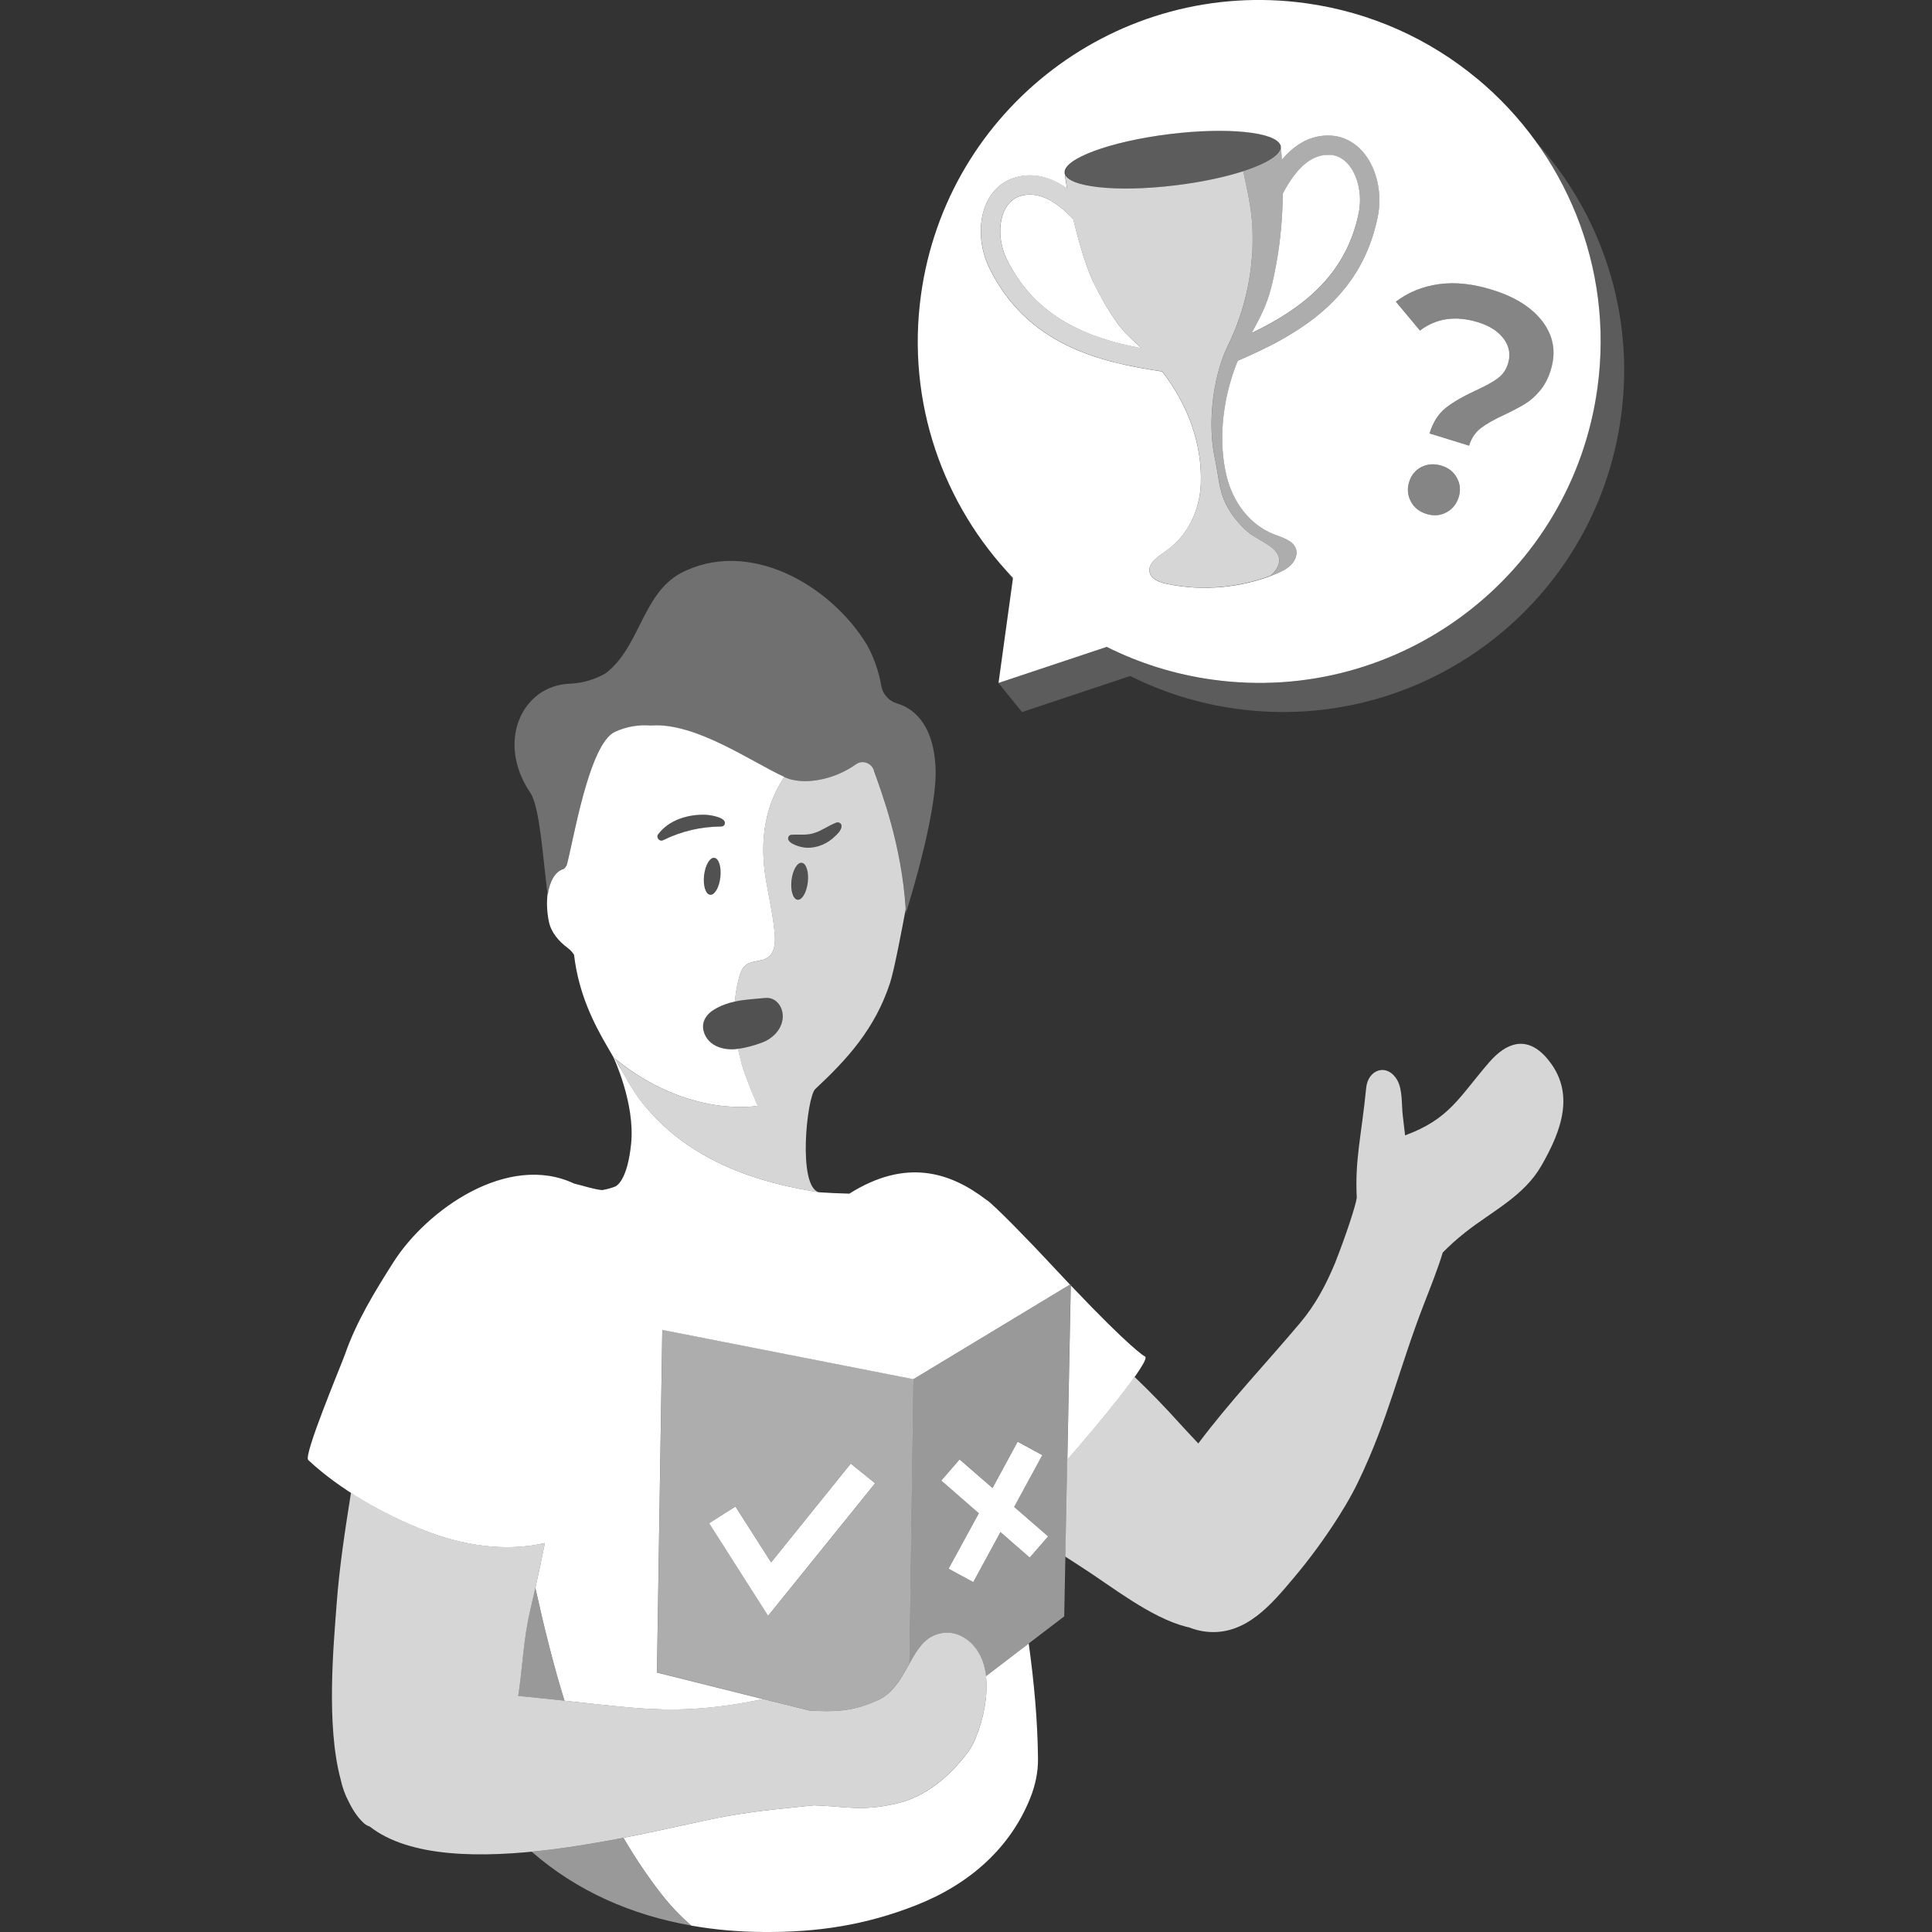
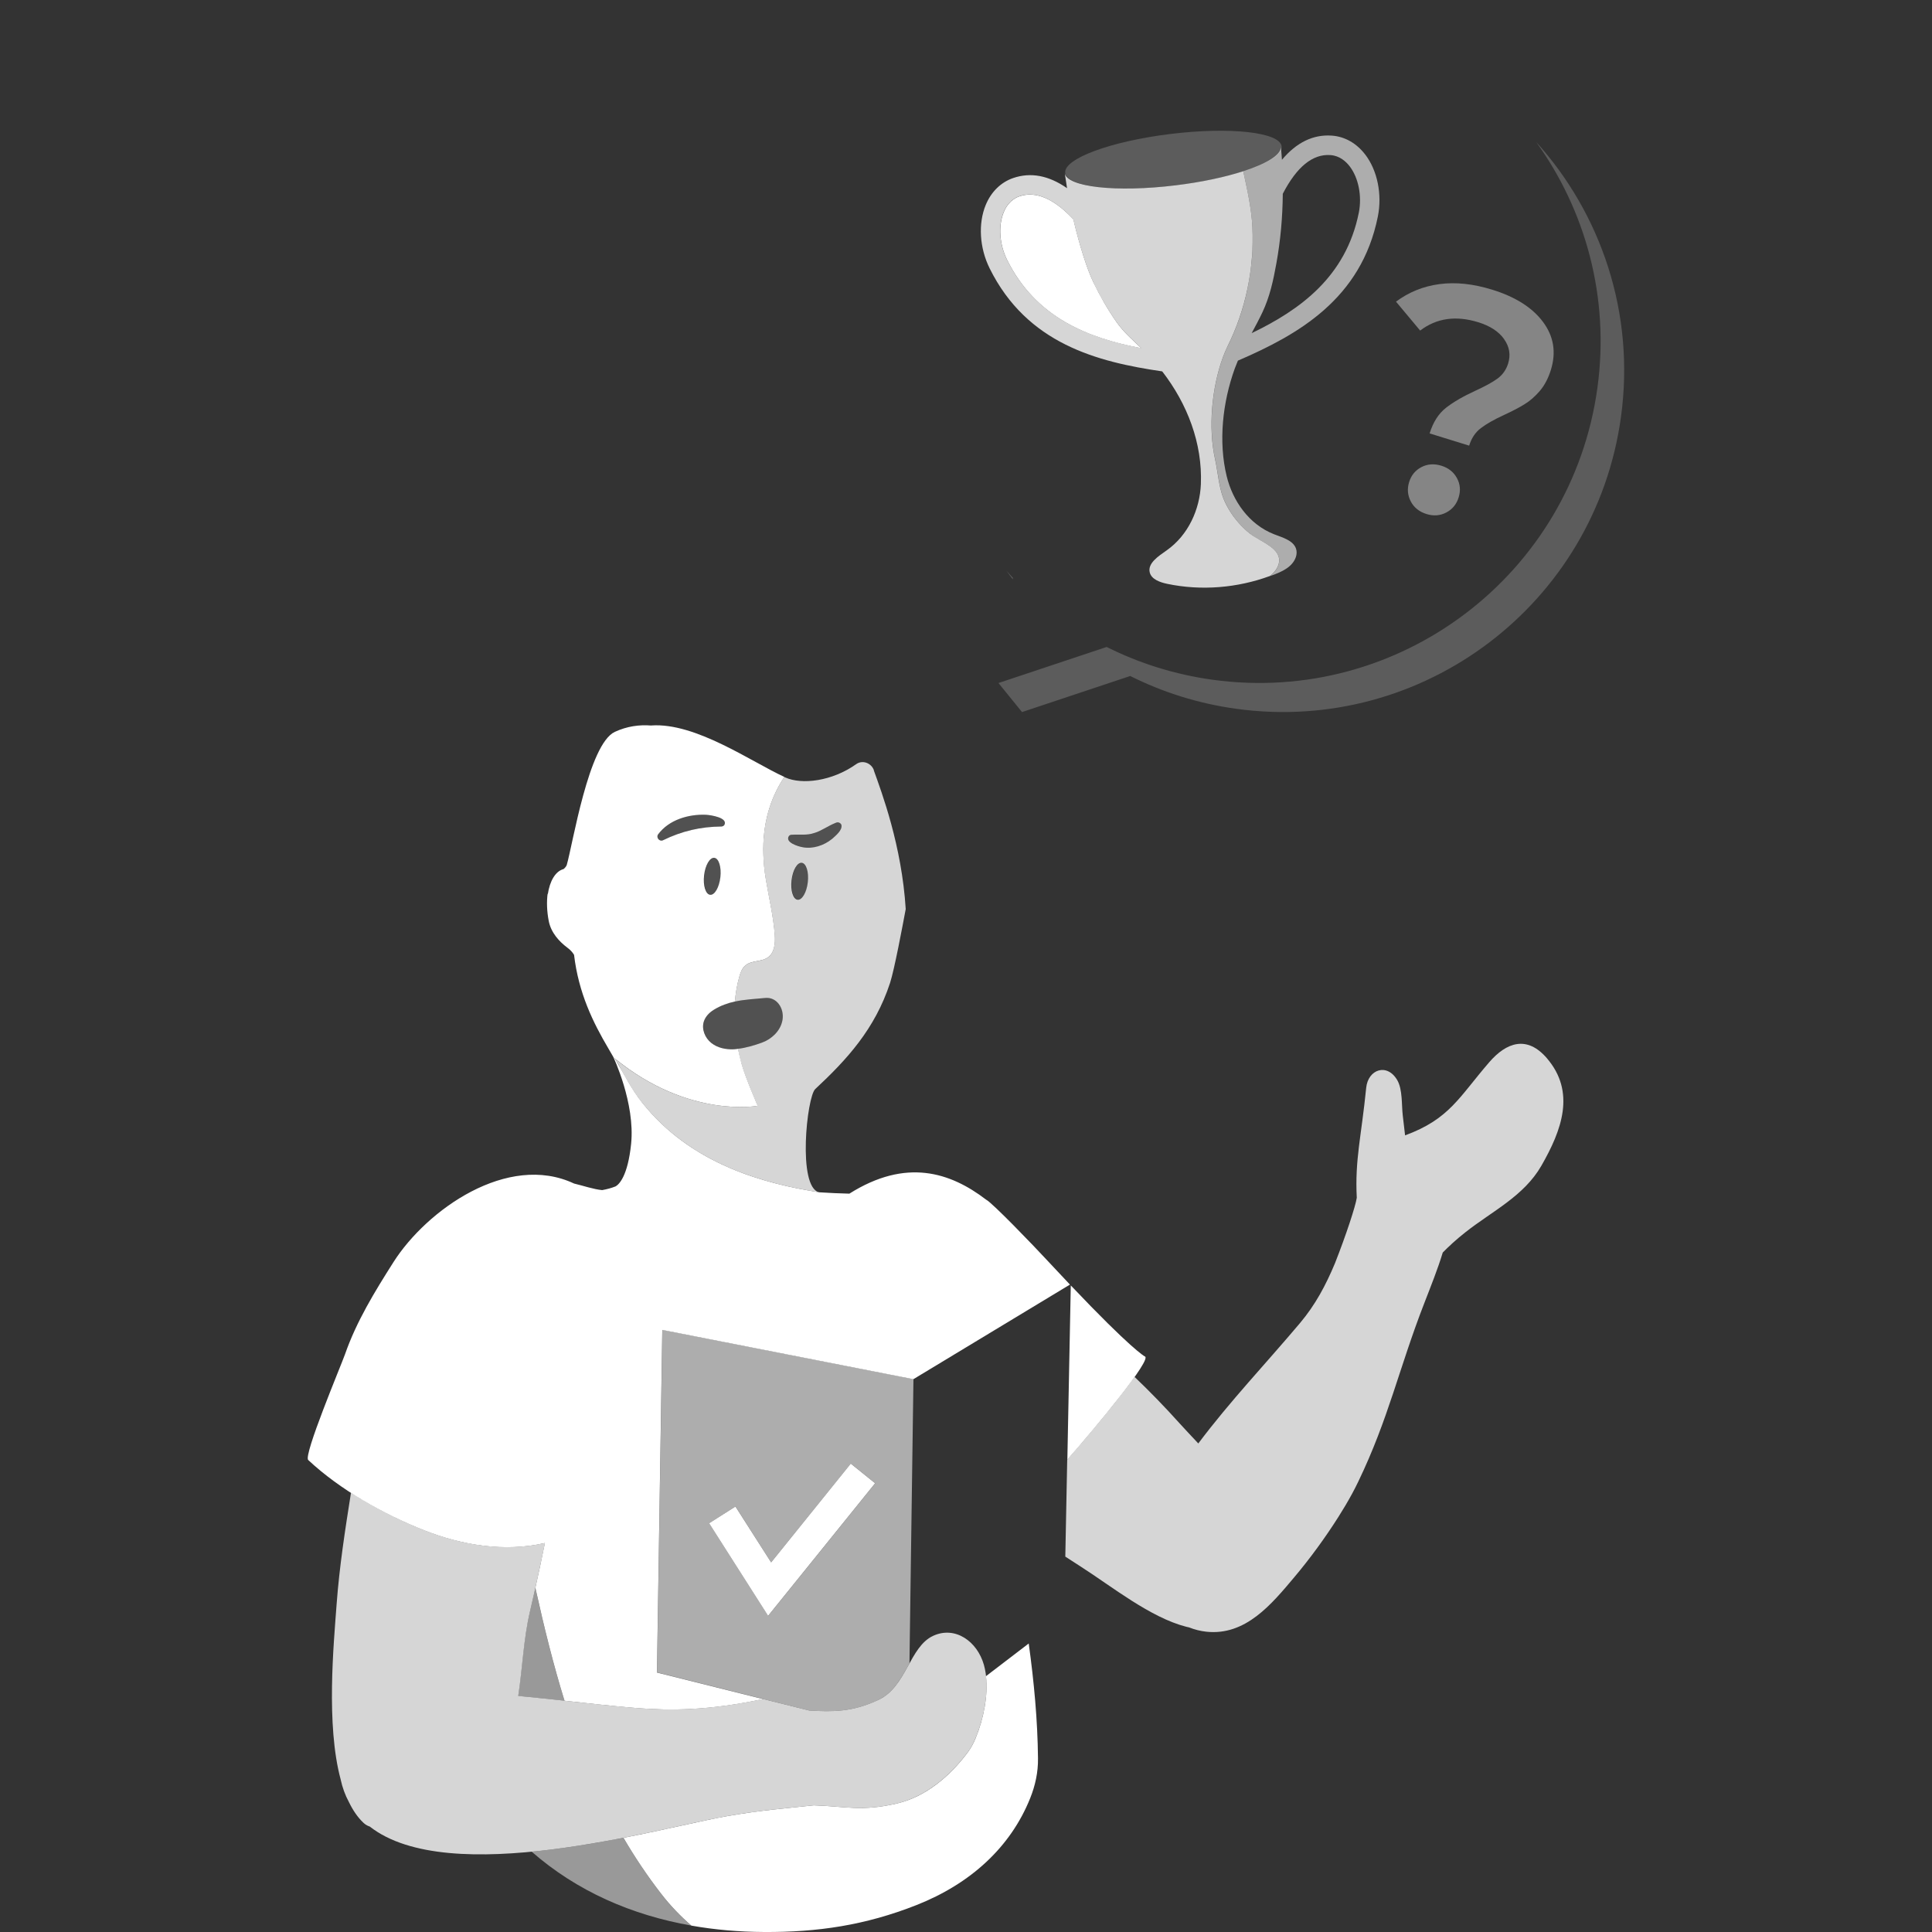
<svg xmlns="http://www.w3.org/2000/svg" viewBox="0 0 300 300">
  <rect x="0" y="0" width="300" height="300" fill="#333333" stroke="none" />
  <g fill="#fff">
-     <path d="m 85.05 138.88 c .31 -2.06 1.18 -3.58 2.44 -3.93 .07 -.02 .43 -.39 .5 -.62 .94 -3.22 3.4 -18.81 7.48 -20.69 1.89 -.87 3.77 -1.13 5.66 -.98 6.96 -.48 15.72 5.77 20.8 8.06 2.6 1.17 7.29 .59 11.03 -2.07 .97 -.69 2.34 -.17 2.74 .95 1.25 3.5 4.43 11.94 4.98 21.96 0 0 -.03 .18 -.09 .49 1.11 -3.54 5.01 -16.55 4.68 -22.93 -.36 -7.01 -3.69 -9.21 -5.98 -9.89 -1.26 -.37 -2.21 -1.41 -2.44 -2.71 -.39 -2.26 -1.14 -4.4 -2.21 -6.36 -5.75 -9.48 -18.56 -16.67 -28.99 -11.13 -5.9 3.23 -6.29 11.43 -11.58 15.5 -1.68 .99 -3.63 1.56 -5.66 1.64 -7.33 .3 -11.44 8.99 -6.06 16.94 1.48 2.18 1.95 10.19 2.68 15.77 z" opacity=".3" />
    <path d="m 135.7 119.6 c -.4 -1.12 -1.77 -1.64 -2.74 -.95 -3.74 2.66 -8.43 3.24 -11.03 2.07 -.05 -.02 -.1 -.05 -.15 -.07 -2.29 3.46 -4.12 8.5 -2.85 16.01 .48 2.85 1.16 5.67 1.37 8.56 .09 1.26 -.04 2.72 -1.07 3.45 -1.01 .71 -2.5 .44 -3.46 1.22 -.54 .44 -.79 1.13 -.98 1.79 -.36 1.26 -.57 2.55 -.68 3.84 1.51 -.33 3.07 -.4 4.72 -.56 1.78 -.17 2.94 1.58 2.69 3.34 -.01 .09 -.03 .17 -.05 .26 -.33 1.55 -1.66 2.8 -3.16 3.34 -1.2 .43 -2.46 .81 -3.73 .96 .16 .8 .34 1.6 .57 2.38 .63 2.23 2.49 6.47 2.49 6.47 s -10.69 2.02 -22.16 -7.33 c .42 .64 .76 1.26 1.07 1.88 1.01 1.81 1.87 3.34 3.13 4.92 7.74 9.77 19.32 12.66 27.52 13.96 -3.4 -.78 -1.91 -14.82 -.61 -16.03 4.88 -4.55 9.27 -9.3 11.62 -16.49 .67 -2.06 1.95 -8.88 2.43 -11.46 -.61 -9.84 -3.72 -18.1 -4.96 -21.55 z m -10.26 17.38 c -.18 1.59 -.89 2.81 -1.59 2.73 s -1.12 -1.43 -.94 -3.01 c .18 -1.59 .89 -2.81 1.59 -2.73 s 1.12 1.43 .94 3.02 z m 3.73 -6.69 c -1.2 .98 -2.94 1.57 -4.51 1.27 -.74 -.12 -2.82 -.76 -2.15 -1.75 .11 -.13 .26 -.19 .42 -.19 1.29 -.08 2.36 .13 3.53 -.28 1.07 -.3 2.05 -1.08 3.38 -1.6 .32 -.13 .69 .03 .82 .35 .17 .85 -.91 1.67 -1.48 2.2 z" opacity=".8" />
    <path d="m 101.14 112.66 c -1.89 -.15 -3.77 .11 -5.66 .98 -4.08 1.88 -6.54 17.47 -7.48 20.69 -.07 .23 -.44 .61 -.5 .62 -1.26 .34 -2.14 1.87 -2.44 3.93 -.01 -.05 -.01 -.11 -.02 -.16 -.17 1.29 -.13 2.77 .17 4.3 .36 1.83 1.63 3.19 2.91 4.15 .48 .35 .79 .72 1.02 1.1 .7 5.93 2.95 10.51 5.35 14.57 .28 .47 .54 .92 .8 1.38 l .21 .16 c 11.47 9.36 22.16 7.33 22.16 7.33 s -1.86 -4.24 -2.49 -6.47 c -.22 -.78 -.4 -1.58 -.57 -2.38 -.21 .02 -.41 .06 -.62 .07 -1.25 .06 -2.55 -.2 -3.53 -.98 s -1.54 -2.14 -1.16 -3.33 c .25 -.77 .84 -1.38 1.53 -1.81 1.08 -.67 2.18 -1.05 3.3 -1.3 .11 -1.3 .32 -2.58 .68 -3.84 .19 -.67 .44 -1.36 .98 -1.79 .96 -.78 2.45 -.5 3.46 -1.22 1.03 -.73 1.16 -2.19 1.07 -3.45 -.21 -2.88 -.89 -5.71 -1.37 -8.56 -.95 -5.63 -.16 -9.87 1.26 -13.1 .47 -1.08 1.02 -2.04 1.59 -2.91 -5.11 -2.34 -13.76 -8.47 -20.65 -7.99 z m 10.72 23.55 c -.18 1.59 -.89 2.81 -1.59 2.73 s -1.12 -1.43 -.94 -3.01 .89 -2.81 1.59 -2.73 1.12 1.43 .94 3.02 z m -2.2 -9.69 c .73 .05 3.38 .44 2.83 1.56 -.1 .16 -.27 .25 -.45 .26 -3.26 .03 -6.15 .7 -9.1 2.14 -.55 .25 -1.1 -.44 -.75 -.92 1.68 -2.27 4.73 -3.16 7.46 -3.04 z" />
    <path d="m 112.04 128.34 c -3.26 .03 -6.15 .7 -9.1 2.14 -.55 .25 -1.1 -.44 -.75 -.92 1.68 -2.27 4.73 -3.16 7.46 -3.04 .73 .05 3.38 .44 2.83 1.56 -.1 .16 -.27 .25 -.45 .26 z" opacity=".15" />
    <path d="m 122.94 129.62 c 1.29 -.08 2.36 .13 3.53 -.28 1.07 -.3 2.05 -1.08 3.38 -1.6 .32 -.13 .69 .03 .82 .35 .17 .85 -.91 1.67 -1.48 2.2 -1.2 .98 -2.94 1.57 -4.51 1.27 -.74 -.12 -2.82 -.76 -2.15 -1.75 .11 -.13 .26 -.19 .42 -.19 z" opacity=".15" />
    <ellipse cx="124.18" cy="136.84" opacity=".15" rx="2.89" ry="1.27" transform="matrix(.112 -.994 .994 .112 -25.71 244.92)" />
    <ellipse cx="110.58" cy="136.06" opacity=".15" rx="2.89" ry="1.27" transform="matrix(.112 -.994 .994 .112 -37 230.71)" />
    <path d="m 121.5 158.55 c -.33 1.55 -1.66 2.8 -3.16 3.34 -1.39 .5 -2.86 .95 -4.35 1.03 -1.25 .06 -2.55 -.2 -3.53 -.98 s -1.54 -2.14 -1.16 -3.33 c .25 -.77 .84 -1.38 1.53 -1.81 2.54 -1.58 5.14 -1.58 8.02 -1.86 1.78 -.17 2.94 1.58 2.69 3.35 -.01 .09 -.03 .17 -.05 .26 z" opacity=".15" />
    <path d="m 102.69 294.11 c -2.2 -2.84 -4.13 -5.75 -5.89 -8.74 -4.5 .88 -9.4 1.69 -14.24 2.16 7.06 6.17 15.57 9.85 24.78 11.47 -1.66 -1.43 -3.21 -3.02 -4.66 -4.9 z" opacity=".5" />
    <path d="m 82.28 250.25 c -1 4.25 -1.17 8.75 -1.82 13.1 2.34 .22 4.77 .47 7.2 .74 -1.71 -5.48 -3.16 -11.31 -4.53 -17.53 -.28 1.24 -.56 2.47 -.85 3.7 z" opacity=".5" />
    <path d="m 165.74 226.65 c 4.47 -5.07 13.29 -15.71 12.02 -16.03 -.06 -.02 -2.11 -1.14 -11.49 -11.02 z" />
    <path d="m 153.1 260.27 c .34 3.01 -.35 6.58 -1.61 9.64 -.32 .79 -.71 1.5 -1.15 2.1 -2.75 3.73 -6.57 7 -11.09 8.04 -5.53 1.28 -7.97 .43 -12.88 .28 -3.62 .41 -8.06 .71 -13.7 1.72 -3.52 .63 -9.27 2.04 -15.86 3.32 1.75 2.99 3.69 5.9 5.89 8.74 1.45 1.87 3 3.46 4.66 4.9 3.66 .65 7.43 .97 11.27 .99 8.3 .05 15.72 -1.04 23.68 -4.18 8.41 -3.32 14.6 -8.99 17.65 -16.58 .8 -1.99 1.25 -4.06 1.22 -6.21 -.06 -5.94 -.62 -11.89 -1.44 -17.83 l -6.63 5.07 z" />
    <path d="m 141.83 214.16 l 24.31 -14.69 c -1.07 -1.13 -2.24 -2.37 -3.51 -3.74 -2.13 -2.3 -8.57 -8.99 -9.51 -9.45 -5.56 -4.25 -12.43 -6.48 -21.23 -.93 -.86 -.03 -2.32 -.08 -2.32 -.08 l -2.36 -.13 c -8.21 -1.3 -19.79 -4.19 -27.52 -13.96 -1.66 -2.1 -2.63 -4.12 -4.2 -6.8 l -.26 -.26 s 3.42 7.17 2.77 13.5 c -.52 5.03 -1.88 6.3 -2.41 6.6 -.65 .26 -1.35 .45 -2.09 .58 -1.35 -.13 -2.89 -.67 -4.36 -1.02 -10.3 -4.84 -22.87 4.07 -28.04 12.2 -2.9 4.56 -5.76 9.23 -7.53 14.32 -.58 1.65 -6.5 15.71 -5.71 16.41 4.91 4.6 11.68 8.41 17.96 10.9 5.93 2.35 12.54 3.42 18.75 2 l .04 -.01 c -.47 2.33 -.96 4.65 -1.48 6.96 1.38 6.23 2.83 12.05 4.53 17.53 3.93 .43 7.83 .87 11.24 1.14 5.26 .42 11.25 .38 19.59 -1.4 l -16.48 -4.12 .83 -53.2 z" />
-     <path d="m 162.75 238.57 l -5.27 -4.58 4.37 -8.04 -3.83 -2.08 -3.9 7.19 -5.11 -4.44 -2.85 3.28 5.83 5.08 -4.69 8.61 3.83 2.08 4.22 -7.77 4.54 3.96 z" />
    <path d="m 119.27 250.91 l -9.16 -14.38 4.09 -2.6 5.54 8.68 12.37 -15.34 3.78 3.05 z" />
    <path d="m 152.78 258.52 c -1.03 -3.65 -4.47 -6.1 -7.9 -4.5 -3.65 1.7 -4.13 7.88 -8.44 9.92 -4.07 1.93 -7.19 1.88 -10.78 1.67 l -7.17 -1.79 c -8.34 1.78 -14.34 1.82 -19.59 1.4 -5.51 -.44 -12.3 -1.31 -18.43 -1.88 .66 -4.34 .82 -8.85 1.82 -13.1 .82 -3.51 1.6 -7.07 2.33 -10.65 l -.04 .01 c -6.21 1.41 -12.82 .35 -18.75 -2 -3.77 -1.5 -7.71 -3.48 -11.33 -5.81 -.91 5.74 -1.8 11.48 -2.23 17.29 -.46 6.27 -1.66 18.71 .62 27.21 .28 1.29 .7 2.44 1.26 3.48 .62 1.28 1.36 2.4 2.27 3.26 .3 .29 .64 .48 1 .6 12.34 9.66 44.41 .37 55.24 -1.58 5.64 -1.01 10.08 -1.31 13.7 -1.72 4.91 .15 7.35 1 12.88 -.28 4.52 -1.05 8.33 -4.31 11.09 -8.04 .45 -.6 .83 -1.32 1.15 -2.1 1.51 -3.68 2.23 -8.09 1.3 -11.39 z" opacity=".8" />
    <path d="m 240.21 164.33 c -3.1 -3.61 -6.29 -2.48 -8.97 .62 -4.72 5.47 -6.17 8.81 -13.06 11.35 -.12 -1.03 -.24 -2.06 -.36 -3.09 -.19 -1.62 -.02 -4.02 -.84 -5.46 -1.57 -2.74 -4.56 -1.72 -4.84 1.18 -.75 7.54 -1.77 11.15 -1.46 17.06 -.2 1.33 -1.66 5.78 -3.38 10.15 -1.44 3.45 -3.05 6.47 -5.44 9.31 -5.31 6.3 -10.87 12.13 -15.79 18.69 -1.08 -1.16 -2.08 -2.21 -2.91 -3.13 -2.31 -2.57 -4.62 -4.94 -6.99 -7.21 -2.57 3.62 -7.48 9.47 -10.45 12.85 l .37 -18.98 -.67 34.04 2.46 1.59 c 4.73 3.03 10.76 7.88 16.31 9.3 .15 .04 .3 .06 .44 .1 .86 .34 1.76 .57 2.68 .67 6.11 .66 10.15 -4.28 13.69 -8.49 2.41 -2.86 4.81 -6.15 6.81 -9.31 .38 -.6 .75 -1.2 1.1 -1.79 .76 -1.28 1.43 -2.52 1.98 -3.67 4.73 -9.81 6.32 -17.59 10.27 -27.75 1.03 -2.66 2.1 -5.32 2.87 -7.87 .91 -.92 2 -1.95 3.51 -3.14 4.15 -3.28 9.09 -5.61 11.8 -10.33 3.16 -5.5 5.38 -11.44 .85 -16.71 z" opacity=".8" />
-     <path d="m 141.83 214.16 l -.62 44.14 c 1 -1.81 2.01 -3.5 3.66 -4.27 3.44 -1.6 6.87 .85 7.9 4.5 .16 .55 .25 1.14 .32 1.75 l 12.16 -9.29 1.01 -51.59 -24.44 14.77 z m 18.06 27.7 l -4.54 -3.96 -4.22 7.77 -3.82 -2.08 4.68 -8.62 -5.83 -5.08 2.86 -3.28 5.1 4.44 3.91 -7.19 3.82 2.08 -4.37 8.04 5.27 4.59 -2.86 3.28 z" opacity=".5" />
-     <path d="m 118.49 263.82 l 7.17 1.79 c 3.59 .21 6.71 .26 10.78 -1.67 2.35 -1.12 3.56 -3.47 4.78 -5.66 l .62 -44.14 -38.99 -7.65 -.83 53.2 16.48 4.12 z m -4.28 -29.89 l 5.53 8.68 12.38 -15.34 3.78 3.05 -16.62 20.59 -9.16 -14.38 4.09 -2.61 z" opacity=".6" />
+     <path d="m 118.49 263.82 l 7.17 1.79 c 3.59 .21 6.71 .26 10.78 -1.67 2.35 -1.12 3.56 -3.47 4.78 -5.66 l .62 -44.14 -38.99 -7.65 -.83 53.2 16.48 4.12 z m -4.28 -29.89 l 5.53 8.68 12.38 -15.34 3.78 3.05 -16.62 20.59 -9.16 -14.38 4.09 -2.61 " opacity=".6" />
    <path d="m 194.11 82.88 c -1.59 -1.27 -2.87 -2.86 -3.76 -4.63 -1.12 -2.24 -1.15 -4.56 -1.67 -6.92 -1.09 -4.89 -.54 -11.08 1.22 -15.88 .22 -.6 .47 -1.18 .74 -1.73 2.85 -5.75 4.12 -12.18 3.83 -18.41 -.14 -2.99 -.8 -5.83 -1.42 -8.72 -2.82 .91 -6.44 1.69 -10.44 2.18 -9.27 1.14 -17.01 .28 -17.28 -1.92 .11 .78 .23 1.57 .36 2.37 -2.85 -1.98 -5.65 -2.51 -8.38 -1.57 -1.9 .66 -3.41 2.14 -4.25 4.18 -1.19 2.9 -.96 6.66 .6 9.82 5.81 11.75 16.75 14.55 26.81 16.02 3.9 5.04 6.26 11.17 6 17.51 -.16 3.89 -1.93 7.9 -5.31 10.28 -1.28 .9 -2.98 2 -2.63 3.42 .26 1.07 1.57 1.54 2.72 1.78 5.25 1.1 10.89 .65 15.97 -1.23 .95 -.74 1.63 -1.86 1.34 -2.94 -.45 -1.67 -3.13 -2.57 -4.45 -3.62 z m -37.76 -42.58 c -1.17 -2.37 -1.37 -5.25 -.51 -7.34 .36 -.87 1.07 -2.01 2.44 -2.48 2.53 -.87 5.34 .33 8.38 3.56 .96 4.1 2.15 7.76 3.08 9.72 1.03 2.16 2.23 4.24 3.61 6.22 1.1 1.57 2.49 2.76 3.86 4.07 -8.17 -1.56 -16.37 -4.67 -20.86 -13.76 z" opacity=".8" />
    <path d="m 223.83 72.32 c -1.13 -.35 -2.16 -.28 -3.11 .21 -.94 .49 -1.58 1.26 -1.91 2.32 s -.24 2.07 .26 3.02 1.32 1.6 2.44 1.95 c 1.1 .34 2.12 .26 3.07 -.24 s 1.59 -1.28 1.92 -2.35 .24 -2.06 -.27 -3 c -.51 -.93 -1.31 -1.57 -2.4 -1.91 z" opacity=".4" />
    <path d="m 233.55 52.66 c .84 1.18 1.05 2.44 .63 3.79 -.3 .97 -.85 1.74 -1.64 2.33 -.8 .58 -1.94 1.21 -3.42 1.88 -1.93 .89 -3.47 1.78 -4.61 2.68 s -1.98 2.22 -2.52 3.96 l 6.14 1.9 c .36 -1.16 .96 -2.07 1.82 -2.72 .85 -.65 2.06 -1.34 3.63 -2.06 1.28 -.59 2.33 -1.14 3.15 -1.65 .83 -.5 1.61 -1.19 2.36 -2.05 .74 -.87 1.32 -1.96 1.73 -3.28 .85 -2.74 .44 -5.22 -1.22 -7.45 s -4.3 -3.9 -7.9 -5.01 c -2.97 -.92 -5.7 -1.2 -8.21 -.86 s -4.74 1.25 -6.72 2.72 l 3.75 4.49 c 2.54 -1.93 5.55 -2.37 9.03 -1.29 1.84 .57 3.17 1.44 4.01 2.62 z" opacity=".4" />
    <path d="m 157.26 89.95 l .03 -.22 c -.35 -.36 -.67 -.74 -1.01 -1.11 .32 .45 .64 .89 .98 1.33 z" opacity=".2" />
    <path d="m 238.47 21.96 c 7.73 10.67 11.51 24.22 9.57 38.3 -4 29.01 -30.75 49.28 -59.75 45.29 -5.89 -.81 -11.41 -2.57 -16.45 -5.09 l -16.8 5.6 3.66 4.51 16.8 -5.6 c 5.04 2.52 10.56 4.28 16.45 5.09 29.01 4 55.76 -16.28 59.75 -45.29 2.23 -16.15 -3.09 -31.6 -13.24 -42.81 z" opacity=".2" />
    <path d="m 173.36 49.99 c -1.38 -1.97 -2.57 -4.06 -3.61 -6.22 -.94 -1.96 -2.12 -5.62 -3.08 -9.72 -3.04 -3.23 -5.85 -4.43 -8.38 -3.56 -1.37 .47 -2.09 1.61 -2.44 2.48 -.86 2.09 -.66 4.97 .51 7.34 4.49 9.09 12.69 12.2 20.86 13.76 -1.37 -1.31 -2.75 -2.5 -3.86 -4.07 z" />
-     <path d="m 206.59 24.06 c -2.76 -.2 -5.23 1.83 -7.4 6.01 -.04 3.63 -.35 7.26 -1 10.83 -.48 2.62 -1.01 5.14 -2.16 7.57 -.51 1.09 -1.09 2.17 -1.67 3.24 7.5 -3.61 14.63 -8.74 16.63 -18.68 .52 -2.59 -.03 -5.42 -1.4 -7.22 -.57 -.75 -1.55 -1.66 -3 -1.76 z" />
-     <path d="m 229.37 12.22 c -7.35 -6.11 -16.44 -10.32 -26.61 -11.72 -29.01 -4 -55.76 16.28 -59.75 45.29 -2.3 16.7 3.46 32.65 14.29 43.94 l -2.25 16.32 16.8 -5.6 c 5.04 2.52 10.56 4.28 16.45 5.09 29.01 4 55.76 -16.28 59.75 -45.29 2.59 -18.84 -5.06 -36.72 -18.68 -48.04 z m -15.43 21.42 c -2.58 12.83 -12.4 18.35 -21.73 22.37 -.17 .4 -.34 .8 -.48 1.21 -1.91 5.26 -2.57 11.37 -1.26 16.74 .94 3.84 3.46 7.48 7.34 9 1.33 .52 2.97 .95 3.42 2.23 .3 .86 -.09 1.84 -.77 2.52 s -1.58 1.1 -2.49 1.47 c -5.27 2.12 -11.22 2.65 -16.73 1.5 -1.15 -.24 -2.46 -.71 -2.72 -1.78 -.35 -1.43 1.35 -2.52 2.63 -3.42 3.38 -2.38 5.15 -6.39 5.31 -10.28 .26 -6.34 -2.1 -12.48 -6 -17.51 -10.06 -1.48 -21 -4.27 -26.81 -16.02 -1.56 -3.16 -1.79 -6.92 -.6 -9.82 .84 -2.04 2.35 -3.53 4.25 -4.18 2.73 -.94 5.53 -.4 8.38 1.57 -.14 -.79 -.26 -1.59 -.36 -2.37 -.27 -2.2 7.03 -4.91 16.3 -6.05 8.94 -1.1 16.43 -.33 17.2 1.7 l .04 -.01 c .01 .05 .01 .1 .01 .15 .01 .03 .02 .05 .03 .08 .01 .04 -.01 .08 -.01 .12 .06 .65 .12 1.3 .16 1.96 2.26 -2.69 4.85 -3.96 7.75 -3.75 2.01 .14 3.85 1.19 5.18 2.94 1.9 2.49 2.65 6.19 1.96 9.64 z m 12.56 43.58 c -.33 1.06 -.97 1.85 -1.92 2.35 s -1.97 .58 -3.07 .24 c -1.13 -.35 -1.94 -1 -2.44 -1.95 s -.59 -1.96 -.26 -3.02 .97 -1.84 1.91 -2.32 1.98 -.55 3.11 -.21 c 1.1 .34 1.9 .97 2.4 1.91 .51 .93 .6 1.93 .27 3 z m 14.31 -19.78 c -.41 1.32 -.99 2.41 -1.73 3.28 s -1.53 1.55 -2.36 2.05 -1.88 1.05 -3.15 1.65 c -1.56 .72 -2.77 1.4 -3.63 2.06 s -1.46 1.56 -1.82 2.72 l -6.14 -1.9 c .54 -1.74 1.38 -3.06 2.52 -3.96 s 2.68 -1.79 4.61 -2.68 c 1.48 -.67 2.62 -1.3 3.42 -1.88 s 1.35 -1.36 1.64 -2.33 c .42 -1.35 .21 -2.62 -.63 -3.79 -.84 -1.18 -2.17 -2.05 -4.01 -2.62 -3.48 -1.07 -6.49 -.64 -9.03 1.29 l -3.75 -4.49 c 1.97 -1.47 4.21 -2.38 6.72 -2.72 2.5 -.34 5.24 -.05 8.21 .87 3.61 1.11 6.24 2.78 7.9 5.01 s 2.07 4.71 1.22 7.45 z" />
    <path d="m 211.99 24 c -1.34 -1.76 -3.18 -2.8 -5.18 -2.94 -2.9 -.21 -5.49 1.06 -7.75 3.75 -.04 -.66 -.1 -1.31 -.16 -1.96 -.01 1.22 -2.26 2.58 -5.85 3.74 .62 2.9 1.28 5.73 1.42 8.72 .04 .77 .05 1.54 .04 2.31 -.01 .46 -.04 .93 -.06 1.39 -.02 .3 -.02 .61 -.04 .91 -.05 .64 -.12 1.28 -.21 1.92 -.02 .12 -.02 .25 -.04 .37 -.1 .74 -.23 1.48 -.37 2.22 0 .02 -.01 .04 -.01 .06 -.63 3.18 -1.67 6.29 -3.13 9.23 -.28 .56 -.52 1.13 -.74 1.73 -1.76 4.79 -2.31 10.99 -1.22 15.88 .53 2.37 .55 4.68 1.67 6.92 .89 1.77 2.17 3.37 3.76 4.63 1.32 1.05 4 1.95 4.45 3.62 .29 1.07 -.39 2.2 -1.34 2.94 .25 -.09 .51 -.17 .75 -.27 .91 -.36 1.82 -.79 2.49 -1.47 s 1.07 -1.66 .77 -2.52 c -.45 -1.28 -2.09 -1.71 -3.42 -2.23 -3.88 -1.52 -6.4 -5.16 -7.34 -9 -1.31 -5.37 -.64 -11.48 1.26 -16.74 .15 -.41 .31 -.81 .48 -1.21 9.32 -4.02 19.15 -9.54 21.73 -22.37 .69 -3.45 -.06 -7.15 -1.96 -9.64 z m -1 9.05 c -2 9.94 -9.13 15.07 -16.63 18.68 .58 -1.08 1.16 -2.16 1.67 -3.24 1.15 -2.44 1.69 -4.96 2.16 -7.57 .65 -3.57 .97 -7.21 1 -10.83 2.16 -4.18 4.64 -6.21 7.4 -6.01 1.45 .1 2.43 1.02 3 1.76 1.37 1.8 1.92 4.63 1.4 7.22 z" opacity=".6" />
    <ellipse cx="182.12" cy="24.79" opacity=".2" rx="16.92" ry="4.01" transform="matrix(.993 -.122 .122 .993 -1.66 22.39)" />
  </g>
</svg>